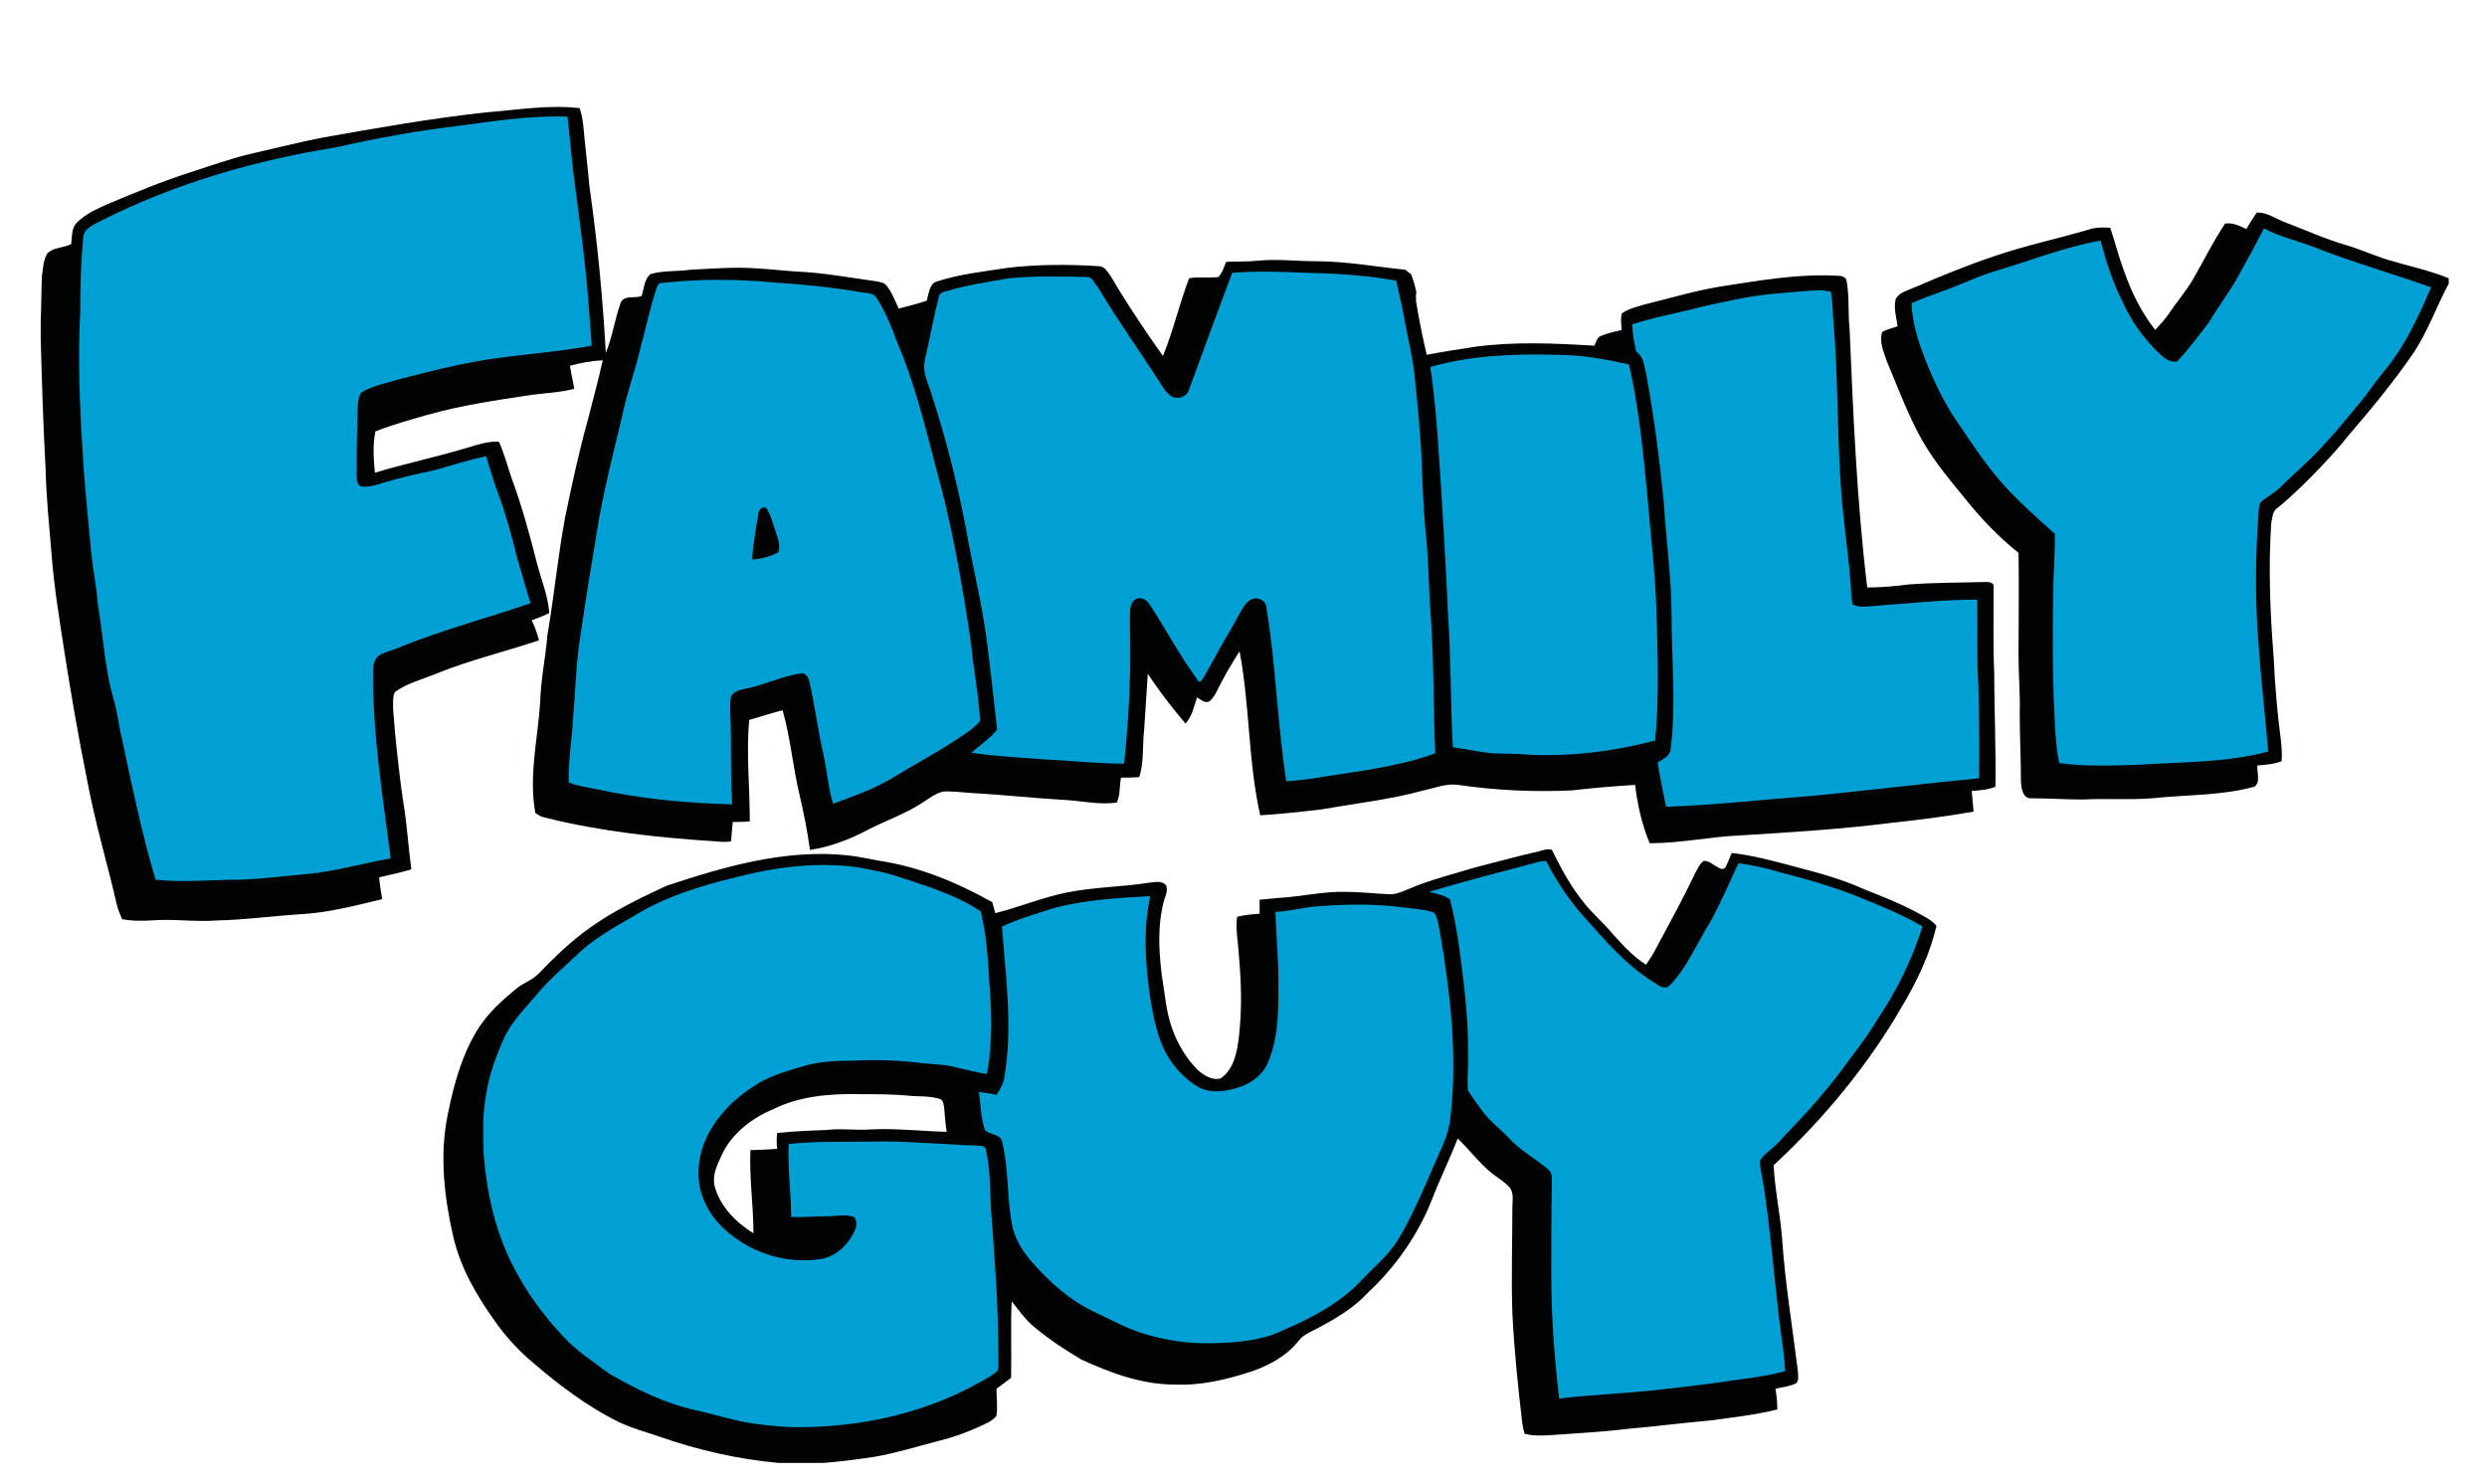
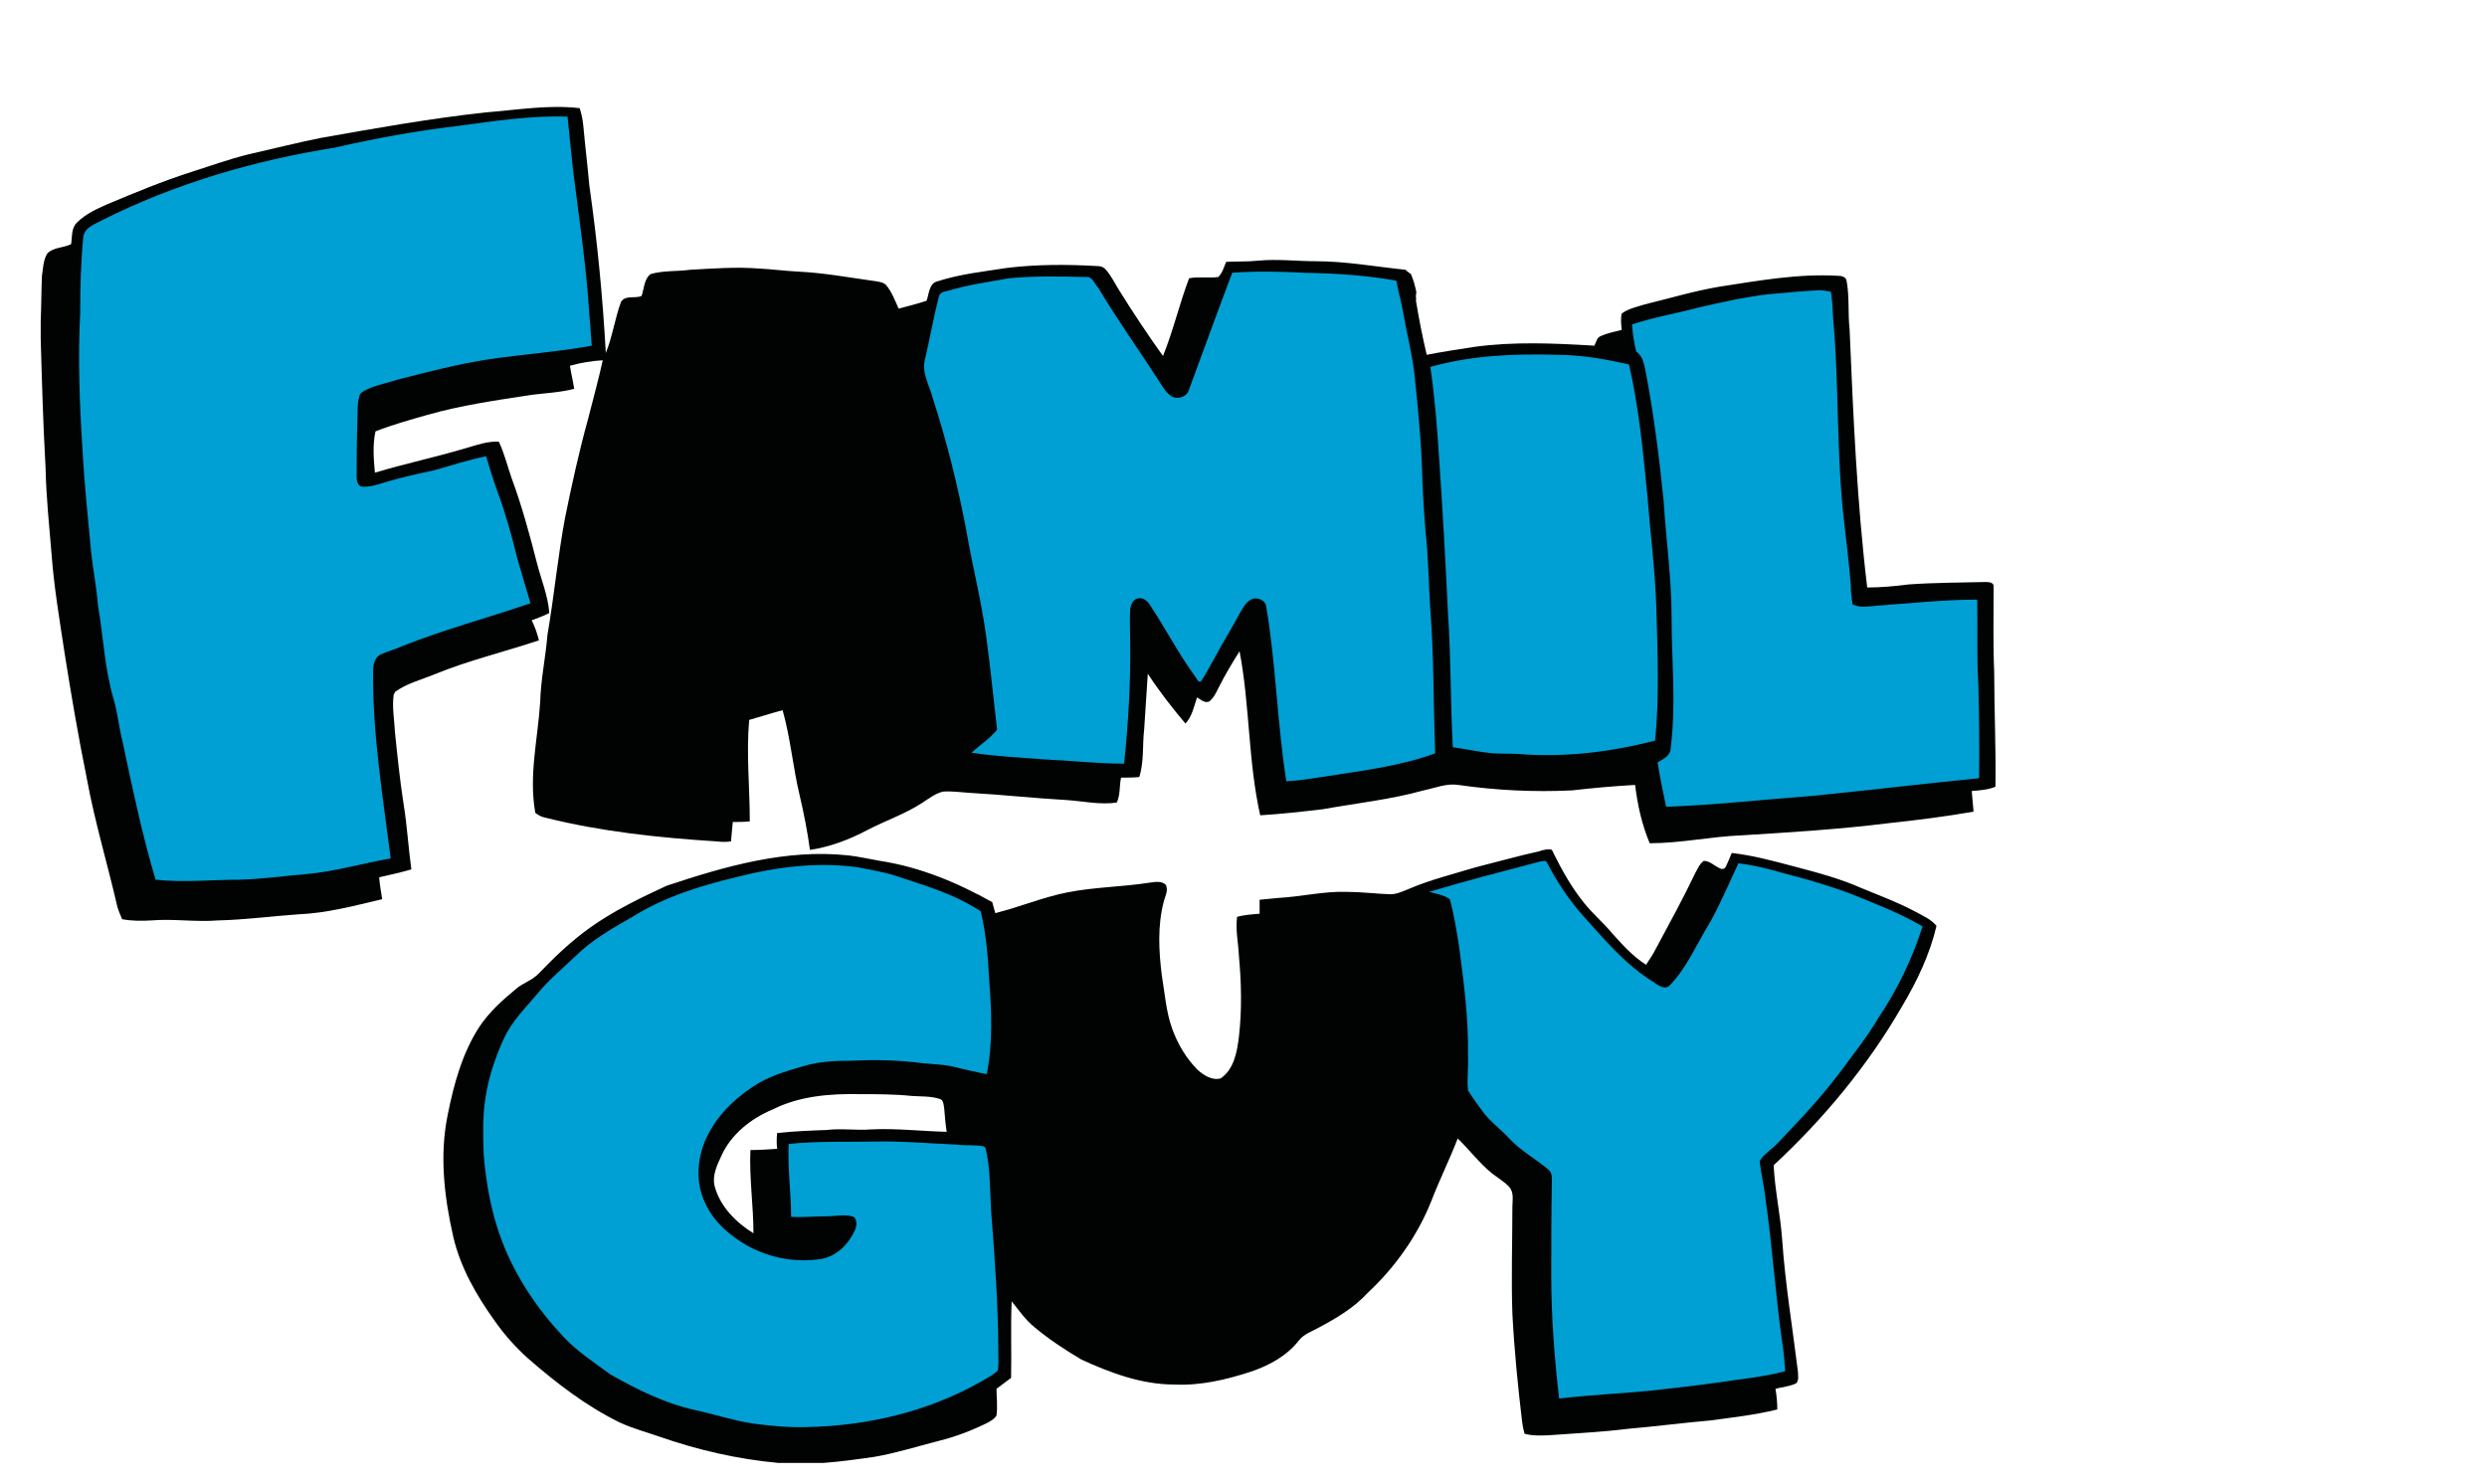
<svg xmlns="http://www.w3.org/2000/svg" version="1.1" id="Layer_1" x="0px" y="0px" viewBox="0 0 409.3 244.3" style="enable-background:new 0 0 409.3 244.3;" xml:space="preserve">
  <style type="text/css">
	.st0{fill:#010303;}
	.st1{fill:#00A0D4;}
</style>
  <path class="st0" d="M328.2,110.7c-0.2-4.7-0.1-9.4-0.1-14.1c0.1-0.8-0.9-0.8-1.4-0.8c-4.2,0.1-8.4,0.1-12.6,0.4  c-2.3,0.3-4.6,0.5-6.8,0.5c-1.7-14.1-2.3-28.3-2.9-42.5c-0.3-2.7,0-5.4-0.5-8c-0.1-0.6-0.8-0.8-1.3-0.8c-6.6-0.4-13.2,0.8-19.7,1.8  c-4.1,0.7-8.1,1.9-12.2,2.9c-1.3,0.4-2.7,0.7-3.8,1.5c-0.2,0.9-0.1,1.8,0,2.7c-1.1,0.3-2.3,0.5-3.4,1c-0.7,0.2-0.8,1-1.1,1.6  c-6.6-0.4-13.3-0.7-19.8,0.2c-2.6,0.4-5.2,0.8-7.8,1.3c-0.7-3-1.3-6-1.8-9.1c0,0,0.1,0.1,0.1,0.1c-0.1-0.4-0.1-0.8,0-1.3  c-0.2-1-0.5-2.1-0.9-3c-0.3-0.2-0.6-0.4-0.9-0.7c-4.9-0.5-9.8-1.4-14.7-1.4c-3.2,0-6.3-0.4-9.5-0.1c-1.8,0.2-3.5,0.1-5.3,0.2  c-0.4,0.9-0.6,1.8-1.3,2.5c-1.6,0.2-3.2-0.1-4.8,0.2c-1.6,4.2-2.6,8.6-4.3,12.8c-2.5-3.5-4.9-7.1-7.2-10.8c-0.7-1.1-1.3-2.4-2.2-3.4  c-0.3-0.4-0.8-0.6-1.3-0.6c-5-0.3-10.1-0.3-15,0.3c-3.8,0.6-7.7,1-11.4,2.2c-1.4,0.3-1.4,2.1-1.8,3.2c-1.5,0.5-3.1,0.9-4.6,1.3  c-0.6-1.3-1.1-2.7-2-3.8c-0.4-0.5-1.1-0.6-1.7-0.7c-4.3-0.6-8.6-1.4-12.9-1.6c-2.1-0.1-4.3-0.4-6.4-0.5c-3.8-0.3-7.5,0-11.3,0.2  c-2.1,0.3-4.4,0.1-6.5,0.7c-1.1,0.8-1.1,2.4-1.5,3.6c-1,0.5-2.7-0.2-3.4,1c-1,2.7-1.4,5.7-2.5,8.4c-0.5-9.2-1.4-18.4-2.7-27.5  c-0.3-3.3-0.7-6.6-1-9.9c-0.1-1-0.3-2-0.6-2.9c-5.2-0.6-10.3,0.3-15.5,0.7c-9.1,1-18.1,2.6-27.1,4.2c-4,0.8-7.9,1.8-11.9,2.7  c-3.2,0.8-6.3,1.9-9.4,2.9c-4.7,1.5-9.3,3.4-13.8,5.3c-1.8,0.8-3.6,1.6-5,3c-1,0.9-0.8,2.4-1,3.6c-1.3,0.6-2.9,0.5-3.9,1.5  c-0.7,1.1-0.7,2.5-0.9,3.7c-0.1,2.5-0.1,5-0.2,7.5v2.9c0.2,7.1,0.4,14.1,0.8,21.2c0.1,4.8,0.6,9.6,1,14.4c0.4,5.3,1.3,10.6,2.1,15.9  c1.1,7,2.3,14,3.7,20.9c1.3,7.1,3.4,14,5,21c0.2,0.7,0.5,1.4,0.8,2.1c1.6,0.3,3.2,0.3,4.8,0.2c3.7-0.3,7.3,0.3,11,0  c4.4-0.1,8.8-0.7,13.2-1c4.7-0.2,9.2-1.4,13.8-2.5c-0.2-1.2-0.4-2.4-0.5-3.6c1.8-0.4,3.6-0.8,5.3-1.3c-0.5-3.6-0.7-7.3-1.3-10.9  c-0.6-3.9-1-7.8-1.4-11.7c-0.1-2.1-0.5-4.1-0.2-6.2c0.1-0.1,0.2-0.3,0.2-0.4c1.9-1.4,4.3-2,6.5-2.9c5.6-2.3,11.5-3.7,17.2-5.6  c-0.3-1.2-0.7-2.3-1.2-3.3c1-0.4,2-0.7,2.9-1.2c-0.2-2.8-1.3-5.4-2-8.1c-1.2-4.7-2.5-9.5-4.2-14.1c-0.7-2-1.2-4.1-2.1-6  c-1.8-0.1-3.5,0.5-5.2,1c-5,1.5-10.2,2.6-15.2,4.1c-0.2-2.2-0.4-4.6,0.1-6.8c2.8-1.1,5.7-1.9,8.5-2.7c5.6-1.6,11.3-2.4,17.1-3.3  c2.4-0.3,4.8-0.4,7.1-1c-0.2-1.3-0.5-2.5-0.7-3.8c1.8-0.5,3.6-0.8,5.4-0.9c-0.7,3.2-1.6,6.4-2.4,9.6c-1.5,5.4-2.7,10.9-3.8,16.3  c-1.2,6.4-1.8,12.9-2.9,19.3c-0.3,3.7-1.1,7.3-1.2,11.1c-0.4,6.1-1.9,12.1-0.8,18.2c0.5,0.4,1.1,0.7,1.7,0.8  c9.2,2.3,18.7,3.3,28.2,3.9c0.8,0.1,1.5,0.1,2.3,0c0.1-1.1,0.2-2.1,0.3-3.2c0.9,0,1.9,0,2.8-0.1c0-5.6-0.6-11.2-0.1-16.7  c1.8-0.5,3.6-1.1,5.5-1.6c1.3,4.6,1.7,9.4,2.8,14c0.7,3,1.3,6,1.7,9c3.3-0.5,6.5-1.7,9.5-3.3c2.9-1.5,6.1-2.6,8.9-4.4  c1.1-0.7,2.2-1.6,3.5-1.9c1.4-0.1,2.9,0.1,4.3,0.2c5.4,0.3,10.8,0.9,16.2,1.2c2.7,0.2,5.4,0.8,8.1,0.4c0.6-1.3,0.4-2.7,0.7-4.1  c1,0,2,0,3-0.1c0.8-2.5,0.5-5.2,0.8-7.8c0.2-3.1,0.4-6.2,0.6-9.2c1.9,2.9,4,5.6,6.2,8.2c1.1-1.2,1.4-2.8,1.9-4.3  c0.6,0.3,1.3,1.1,2.1,0.6c0.7-0.6,1.1-1.5,1.5-2.3c1-2,2.2-4,3.4-5.9c1.7,8.9,1.4,18.1,3.4,27c3.4-0.2,6.9-0.6,10.3-1  c5.6-1,11.2-1.6,16.6-3.1c1.9-0.4,3.8-1.2,5.7-0.9c6.2,0.9,12.5,1.2,18.7,0.9c3.5-0.4,6.9-0.7,10.4-0.9c0.4,3.3,1.1,6.5,2.4,9.6  c5.1,0,10.1-1.1,15.1-1.3c8.1-0.5,16.2-1,24.2-2c4.7-0.5,9.4-1.1,14-1.9c-0.1-1.1-0.2-2.2-0.3-3.4c1.3-0.1,2.7-0.2,3.9-0.7  C328.5,123,328.2,116.8,328.2,110.7z" />
  <path class="st1" d="M75.6,20.7c5.9-0.8,11.8-1.7,17.8-1.5c0.3,2.9,0.6,5.8,0.9,8.7c1,8,2.2,15.9,2.7,24c0.2,1.7,0.2,3.3,0.4,5  c-5.5,1-11.1,1.4-16.7,2.2c-5.2,0.8-10.3,2.1-15.3,3.4c-1.8,0.6-3.7,0.9-5.4,1.8c-0.3,0.2-0.6,0.3-0.8,0.7c-0.5,1.6-0.3,3.3-0.4,5  c-0.1,2.9-0.1,5.7-0.1,8.6c0,0.6,0.2,1.3,0.8,1.5c1.3,0.1,2.6-0.3,3.8-0.7c2.7-0.8,5.4-1.4,8.2-2c2.8-0.8,5.6-1.7,8.5-2.3  c0.6,2,1.2,4,1.9,5.9c1.3,3.5,2.3,7.1,3.2,10.8c0.7,2.5,1.5,5,2.2,7.5c-7,2.4-14.2,4.3-21.2,7.1c-1.1,0.5-2.3,0.8-3.4,1.3  c-1.1,0.5-1.3,1.8-1.3,2.8c-0.1,10.3,1.6,20.6,2.9,30.8c-4.7,0.8-9.3,2.2-14.1,2.6c-3.6,0.3-7.1,0.8-10.7,0.9c-4.6,0-9.3,0.5-13.9,0  c-2.2-7.4-3.8-15-5.4-22.6c-0.6-2.3-0.8-4.7-1.5-7.1c-1.5-5.1-1.7-10.4-2.6-15.6c-0.2-2.9-0.8-5.7-1.1-8.6c-0.5-5.5-1.1-11-1.4-16.5  c-0.5-7.7-0.8-15.3-0.4-23c0-4.1,0.1-8.2,0.5-12.3c0.1-1.6,1.9-2.2,3-2.8c12.1-6.1,25.2-9.9,38.4-12C62.1,22.7,68.8,21.5,75.6,20.7  L75.6,20.7z" />
-   <path class="st0" d="M369.7,37.7c0.5-0.9,1.1-1.8,1.7-2.7c1.8-0.1,3.2,1.1,4.7,1.6c3.4,1.3,6.7,2.8,10.2,3.8  c2.3,0.7,4.5,1.7,6.8,2.4c3.3,1,6.7,1.7,9.9,3v0.9c-2,3.7-3.4,7.8-5.8,11.4c-3.3,4.8-7,9.3-10.8,13.7c-1.4,1.8-2.9,3.4-4.4,5  c-2.3,2.4-4.7,4.8-7.3,6.9c-0.7,0.5-0.7,1.5-0.9,2.3c-0.5,7.4-0.2,14.9,0.4,22.3c0.2,4.6,0.6,9.2,1.2,13.7c0.1,1.1,0.2,2.2,0.1,3.3  c-1.3,0.5-2.7,0.6-4,0.7c-0.1,1.1,0.6,2.8-0.5,3.5c-5.5,1.5-11.2,1.3-16.8,1.9c-3.8,0.3-7.6,0-11.4,0.2c-2.9,0-5.7-0.2-8.6-0.2  c-1.3,0-1.5-1.6-1.6-2.6c0-3.8-0.2-7.6-0.2-11.3c0.1-3.2-0.2-6.3-0.2-9.5c0-5.7,0.1-11.4,0-17c-3.4-2.7-6.4-5.9-9.1-9.3  c-2.8-3.4-5.6-6.8-7.6-10.8c-1.9-3.7-3.4-7.7-5-11.5c-0.5-1.5-1.3-3.3-0.7-4.8c0.8-0.4,1.7-0.6,2.5-0.9c-0.2-1.5-0.7-3-0.3-4.5  c0.6-1.1,2-1.4,3.1-1.9c4.4-1.9,8.8-3.7,13.3-5.2c5-1.7,10.2-2.8,15.3-4.3c1.2-0.4,2.4-0.4,3.6-0.3c0.8,2.4,1.4,4.8,2.3,7.2  c1.2,3.4,2.8,6.7,5.1,9.6c0.8-0.9,1.7-1.8,2.4-2.9c1.2-1.8,2.7-3.5,3.8-5.4c1.8-3.1,3.3-6.2,5.3-9.2  C367.5,36.6,368.6,37.2,369.7,37.7L369.7,37.7z" />
-   <path class="st1" d="M368.5,45.2c1.4-2.5,2.8-5.1,4.1-7.6c2.6,1.4,5.5,2,8.3,3.1c6.3,2.5,12.8,4.3,19.2,6.6c-2.1,4.9-4.4,9.9-7.9,14  c-1.4,1.7-2.6,3.6-4,5.2c-2,2.4-3.9,4.8-6.1,7.1c-2.1,2.3-4.6,4.4-6.8,6.6c-0.8,0.8-1.9,1.4-2.8,2.1c-0.8,0.4-0.7,1.4-0.8,2.1  c-0.5,7.1-0.6,14.3,0,21.5c0.4,6,1.1,11.9,1.6,17.8c-7.1,1.9-14.4,1.7-21.7,2.2c-4.2,0.1-8.5,0.3-12.7-0.3  c-0.7-3.4-0.7-6.8-0.9-10.2c-0.2-5.7-0.2-11.4-0.1-17.1c0-3.5,0.3-7,0.3-10.4c-3.1-2.8-6.2-5.5-8.9-8.6c-2.8-3.2-5.1-6.8-7.5-10.3  c-2.1-3.2-3.7-6.6-5.1-10.2c-1.1-2.9-2-5.8-2.1-8.9c1.6-0.7,3.2-1.3,4.9-1.9c2.9-1,5.7-2.4,8.6-3.3c5.8-1.7,11.5-4,17.6-5.1  c0.9,3.4,2,6.9,3.6,10c1.5,3.4,3.7,6.4,6.4,8.9c0.7,0.6,1.6,1.2,2.6,1c1.9-2,3.5-4.2,5.2-6.4C365.1,50.4,367,48,368.5,45.2z" />
  <g>
    <path class="st1" d="M202.8,44.9c4-0.3,8-0.2,11.9,0c5.1,0.1,10.1,0.4,15.1,1.3c0.3,1.7,0.8,3.4,1.1,5.1c0.6,3.5,1.5,6.9,1.9,10.4   c0.5,4.9,1,9.8,1.2,14.6c0.1,3.7,0.3,7.4,0.6,11.1c0.5,4.3,0.5,8.6,0.8,12.9c0.6,7.9,0.5,15.8,0.8,23.7c-6,2.2-12.4,2.9-18.7,3.9   c-1.9,0.3-3.8,0.6-5.8,0.7c-1.5-9.5-1.7-19.2-3.3-28.7c-0.1-1.2-1.7-1.8-2.7-1.1c-0.8,0.5-1.2,1.4-1.7,2.2   c-1.3,2.5-2.8,4.8-4.1,7.3c-0.8,1.3-1.4,2.7-2.3,3.9c-0.4,0.1-0.6-0.4-0.8-0.7c-2.8-3.8-5-8.1-7.6-12c-0.4-0.6-1.1-1.2-1.9-1   c-0.8,0.1-1.2,1-1.3,1.8c-0.1,1.8,0,3.5,0,5.3c0.1,6.7-0.3,13.4-1,20.1c-4.4,0-8.7-0.5-13.1-0.7c-4-0.3-8-0.5-12-1.1   c1.4-1.3,3-2.3,4.2-3.8c-0.6-5.1-1.1-10.3-1.8-15.4c-0.8-5.9-2.3-11.7-3.3-17.6c-1.4-7.3-3.2-14.5-5.5-21.6c-0.5-2-1.8-4-1.3-6.2   c0.8-3.4,1.4-6.9,2.3-10.4c0.1-0.7,0.8-0.9,1.4-1c3.3-1,6.8-1.5,10.2-2.1c4.2-0.4,8.5-0.3,12.7-0.2c1-0.1,1.3,1.1,1.9,1.7   c3.1,5.2,6.6,10.1,9.9,15.2c0.6,0.9,1.1,1.9,2,2.6c1,0.8,2.8,0.3,3.1-1C198.1,57.6,200.4,51.2,202.8,44.9L202.8,44.9z" />
-     <path class="st1" d="M108.7,46.6c6.2-0.7,12.5-0.7,18.7-0.1c4.8,0.3,9.6,0.8,14.3,1.6c0.9,0.2,2.1,0,2.6,1c1.4,2.2,2.4,4.6,3.3,7.1   c3,7,4.8,14.5,6.7,21.8c1.9,6.8,3.2,13.7,4.4,20.7c0.5,3.3,1.1,6.6,1.4,9.9c0.5,3.4,1,6.7,1.2,10.1c-1.3,1.5-3,2.4-4.6,3.5   c-3.1,2-6.3,3.7-9.4,5.6c-3.2,2-6.7,3.2-10.2,4.5c-0.8-2.7-1-5.5-1.6-8.2c-0.9-3.9-1.4-8-2.3-11.9c-0.1-0.6-0.5-1.2-1.1-1.4   c-3.3,0.4-6.3,2-9.6,2.6c-0.9,0.2-1.9,0.5-2.2,1.3c-0.2,1-0.1,2-0.1,2.9c0.2,4.9,0,9.9,0.3,14.8c-7.5-0.2-15-0.9-22.3-2.5   c-1.5-0.3-3.1-0.5-4.6-1.1c-0.1-3.5,0.5-6.9,0.7-10.3c0.4-4.8,0.5-9.6,1.3-14.4c0.8-5.5,1.7-10.9,2.6-16.4c1-6.3,2.6-12.6,4.1-18.8   c0.8-4.1,2.3-8,3.2-12c0.9-3.2,1.5-6.4,2.6-9.6C108.2,47.2,108.3,46.6,108.7,46.6L108.7,46.6z" />
    <path class="st1" d="M291.4,48.4c2.5-0.2,5.1-0.5,7.6-0.6c0.8-0.1,1.6,0.1,2.3,0.2c0.3,1.5,0.3,3,0.4,4.5c1,11.1,0.5,22.3,1.8,33.4   c0.4,3.5,0.8,6.9,1.1,10.4c0,1.1,0.1,2.1,0.3,3.2c1.3,0.6,2.7,0.3,4,0.2c5.5-0.4,11-1,16.5-1c0.1,4.7-0.1,9.5,0.2,14.2   c0.1,5.1,0.2,10.1,0.1,15.2c-9.2,0.9-18.3,2-27.4,2.9c-8,0.6-16,1.5-24.1,1.8c-0.5-2.4-1-4.8-1.4-7.3c0.8-0.5,1.8-0.9,2.1-1.9   c1-7.4,0.2-14.8,0.2-22.1c0-6.3-0.9-12.6-1.3-19c-0.7-7-1.6-14.1-2.9-21c-0.3-1.3-0.4-2.8-1.6-3.6c-0.4-1.5-0.6-3-0.7-4.5   c3.6-1.2,7.3-1.8,11-2.8C283.6,49.7,287.5,48.8,291.4,48.4L291.4,48.4z" />
    <path class="st1" d="M235.4,60.4c6.7-1.9,13.8-2.2,20.7-2c4.1,0,8.1,0.7,12,1.6c1.6,7,2.3,14.2,3,21.4c0.5,6.3,1.3,12.5,1.5,18.8   c0.2,7.2,0.5,14.5-0.2,21.7c-6.9,1.8-14.1,2.7-21.2,2.3c-1.8-0.2-3.7-0.1-5.5-0.2c-2.2-0.2-4.4-0.7-6.6-1   c-0.4-7.4-0.3-14.8-0.8-22.1c-0.4-8.7-0.9-17.4-1.5-26.1C236.5,70,236.1,65.2,235.4,60.4L235.4,60.4z" />
  </g>
  <path class="st0" d="M124.8,84.6c0-0.6,0.6-1.3,1.3-1c0.7,1,1,2.3,1.4,3.5c0.4,1.2,1,2.5,0.6,3.8c-1.3,0.7-2.8,1.1-4.3,1.2  C123.9,89.6,124.4,87.1,124.8,84.6L124.8,84.6z" />
  <path class="st0" d="M255.1,139.8c-0.6,0-1.2,0.1-1.7,0.3c-3.6,0.8-7.1,1.8-10.7,2.7c-3.6,1.1-7.3,2-10.8,3.5c-1,0.4-2,0.9-3.1,0.9  c-2.5-0.1-4.9-0.4-7.3-0.4c-3.7-0.1-7.4,0.8-11.1,1c-1.1,0.1-2.1,0.2-3.1,0.3c0,0.8,0,1.5,0,2.3c-1.3,0.1-2.5,0.2-3.7,0.5  c-0.3,2.2,0.2,4.3,0.3,6.5c0.4,4.4,0.5,8.8,0,13.2c-0.3,2.5-0.8,5.4-3,6.9c-1.4,0.4-2.8-0.5-3.8-1.4c-1.9-1.9-3.3-4.3-4.2-6.8  c-1-2.8-1.2-5.8-1.7-8.8c-0.5-4-0.7-8.1,0.3-12c0.2-0.9,0.8-1.8,0.4-2.8c-0.7-0.8-1.9-0.5-2.8-0.4c-4.5,0.7-9,0.7-13.5,1.6  c-4,0.8-7.8,2.4-11.8,3.4c-0.2-0.6-0.3-1.2-0.5-1.8c-5.7-3.2-11.9-5.8-18.5-6.8c-1.7-0.3-3.4-0.7-5.2-0.9c-10.2-1.1-20.3,1.8-29.9,5  c-4.3,2-8.7,4.1-12.6,6.9c-3.1,2.2-5.8,4.8-8.4,7.5c-1.1,1.2-2.7,1.6-3.8,2.6c-2.2,1.8-4.4,3.8-6,6.2c-2.8,4.3-4.2,9.4-5.2,14.4  c-1.4,6.7-0.6,13.6,0.9,20.2c1.2,5.1,3.8,9.6,6.8,13.8c1.6,2.3,3.5,4.4,5.5,6.2c4.6,4,9.5,7.8,15,10.5c2.1,1,4.4,1.6,6.7,2.4  c6.3,2.2,12.9,3.7,19.5,4.3h7.4c2.8-0.2,5.6-0.6,8.4-1c3.5-0.6,7-1.7,10.5-2.6c2.9-0.7,5.7-1.8,8.3-3.1c0.5-0.3,1-0.6,1.3-1.1  c0.2-1.5,0-3,0-4.4c0.8-0.6,1.6-1.2,2.4-1.8c0.1-4.2-0.1-8.4,0.1-12.6c1.2,1.5,2.3,3.1,3.8,4.3c2.4,2,5,3.7,7.7,5.3  c4.8,2.2,9.9,4.1,15.3,4.1c4.3,0.2,8.5-0.8,12.5-2.1c3-1,6-2.6,8-5.2c0.8-1,2-1.4,3.1-2c3-1.6,5.9-3.3,8.2-5.8  c4.5-4.2,8.2-9.4,10.5-15.2c1.3-3.4,3-6.8,4.3-10.2c1.9,1.8,3.5,4,5.6,5.7c1,0.8,2.1,1.4,2.9,2.3c0.8,0.9,0.5,2.2,0.5,3.3  c0,5.8-0.2,11.7,0,17.5c0.3,5.9,0.9,11.9,1.6,17.8c0.1,0.7,0.2,1.3,0.4,2c1.5,0.4,3.1,0.3,4.7,0.2c4.1-0.3,8.2-0.5,12.2-1  c4.6-0.4,9.2-1,13.8-1.4c3.6-0.5,7.3-0.9,10.9-1.8c0-1.1-0.1-2.2-0.3-3.4c1.1-0.3,2.4-0.4,3.4-0.9c0.5-0.5,0.3-1.3,0.3-1.9  c-0.9-7.3-2.1-14.5-2.6-21.8c-0.3-4.1-1.2-8.1-1.4-12.2c8.2-7.6,15.5-16.4,21.1-26.1c2.5-4.2,4.6-8.6,5.7-13.3  c-0.9-1.1-2.3-1.7-3.6-2.4c-2.8-1.5-5.8-2.6-8.7-3.8c-3.6-1.6-7.4-2.6-11.2-3.6c-3.4-0.9-6.7-1.8-10.2-2.2c-0.3,0.7-0.6,1.5-1,2.3  c-0.2,0.4-0.7,0.4-1,0.2c-0.9-0.4-1.6-1.2-2.6-1.2c-0.7,0.5-1,1.3-1.4,2c-2,4.2-4.2,8.2-6.4,12.3c-0.5,1-1.1,1.9-1.7,2.8  c-2.2-1.4-3.9-3.3-5.6-5.2c-1.5-1.8-3.3-3.3-4.7-5.1c-2-2.5-3.5-5.2-4.9-8C255.5,139.9,255.3,139.8,255.1,139.8L255.1,139.8z   M141.5,180.1c2.9,0,5.7,0,8.6,0.3c1.5,0.1,3.1,0,4.6,0.5c0.6,0.2,0.6,1,0.7,1.6c0.1,1.3,0.2,2.5,0.4,3.8c-4.1-0.1-8.3-0.6-12.4-0.4  c-2.4,0.2-4.9-0.2-7.4,0.1c-2.7,0.1-5.4,0.2-8.1,0.5c-0.1,0.9-0.1,1.7,0,2.6c-1.5,0.1-3,0.2-4.4,0.2c-0.2,4.6,0.5,9.1,0.5,13.7  c-2.9-1.8-5.5-4.4-6.4-7.8c-0.4-1.7,0.4-3.4,1.1-4.9c1.6-3.6,4.9-6.2,8.5-7.7C131.6,180.4,136.6,180,141.5,180.1L141.5,180.1z" />
  <path class="st1" d="M253.5,141.8c0.4,0,0.9-0.3,1.1,0.2c1.6,3.1,3.6,6.1,5.9,8.7c3.6,4,7.1,8.2,11.7,11c0.7,0.5,1.8,1.3,2.6,0.5  c2.9-3,4.5-7,6.7-10.5c1.7-3.1,3.1-6.4,4.6-9.6c2.5,0.3,4.9,0.9,7.3,1.6c3.9,1,7.7,2.1,11.4,3.5c3.9,1.6,7.9,3.1,11.6,5.3  c-1.7,5.4-4.2,10.5-7.3,15.1c-1.8,3.1-4.1,5.9-6.2,8.8c-2.5,3.3-5.3,6.5-8.2,9.5c-1.1,1.1-2.1,2.4-3.4,3.4c-0.6,0.6-1.4,1.1-1.7,1.9  c0.2,1.9,0.7,3.8,0.9,5.7c1.2,8.2,1.7,16.5,2.9,24.7c0.2,1.4,0.3,2.7,0.4,4.1c-3.7,1-7.5,1.3-11.3,1.9c-3.6,0.5-7.2,0.9-10.8,1.3  c-5,0.5-10,0.7-15.1,1.3c-0.8-6.8-1.3-13.6-1.3-20.4c0-5,0-10,0.1-15c0-0.8,0.1-1.8-0.6-2.3c-2.1-1.8-4.6-3.1-6.5-5.2  c-1.4-1.5-3.2-2.8-4.4-4.5c-0.8-1.1-1.6-2.2-2.3-3.3c-0.2-1.9,0.1-3.9,0-5.8c0.1-6.1-0.7-12.1-1.5-18.1c-0.4-2.5-0.8-5.1-1.5-7.6  c-1-0.7-2.3-0.9-3.4-1.2C241.2,145,247.4,143.4,253.5,141.8L253.5,141.8z" />
  <path class="st1" d="M121.1,144.4c6.6-1.7,13.6-2.6,20.3-1.6c2,0.4,3.9,0.7,5.8,1.3c4.8,1.6,9.8,3,14.2,5.9  c0.9,3.7,1.2,7.5,1.4,11.4c0.4,5.1,0.6,10.4-0.4,15.4c-1.7-0.3-3.3-0.7-5-1.1c-1.8-0.5-3.7-0.5-5.6-0.7c-3.9-0.5-7.8-0.6-11.6-0.4  c-2.7,0-5.4,0.1-8,0.9c-2.4,0.7-4.9,1.4-7.2,2.7c-3.4,2-6.5,4.8-8.4,8.4c-1.8,3.4-2.3,7.7-0.6,11.3c1.4,3.2,4.1,5.5,7.1,7.2  c3.7,2,8,2.8,12.2,2.1c2.5-0.5,4.4-2.5,5.4-4.7c0.3-0.7,0.4-1.7-0.2-2.2c-1.4-0.5-2.9-0.1-4.3-0.1c-2,0-4,0.2-6,0.1  c0-4-0.6-8-0.4-12c4.7-0.5,9.3-0.3,14-0.4c4.5-0.1,9,0.3,13.5,0.5c1.5,0.2,3.1,0,4.6,0.3c0.1,0.1,0.3,0.2,0.3,0.3  c0.8,3.3,0.7,6.7,0.9,10.1c0.6,7.9,1.2,15.7,1.2,23.6c0,1,0.1,2-0.1,2.9c-0.8,0.8-1.9,1.3-2.9,1.9c-8.7,4.9-18.6,7.2-28.5,7.4  c-3,0.1-6-0.2-9-0.6c-3.2-0.5-6.2-1.5-9.4-2.2c-5-1.1-9.6-3.4-14-5.9c-2.7-2-5.5-3.8-7.8-6.3c-4.2-4.5-7.7-9.7-9.9-15.4  c-1.8-4.6-2.7-9.6-3.1-14.5c-0.1-3.1-0.2-6.3,0.3-9.3c0.5-3.4,1.6-6.6,3-9.7c1.3-2.9,3.6-5.1,5.6-7.5c1.8-2.2,4.1-4.1,6.2-6.1  c2.7-2.7,6.1-4.6,9.4-6.5C109.4,147.6,115.3,145.8,121.1,144.4L121.1,144.4z" />
-   <path class="st1" d="M173.7,149.4c5.1-1.3,10.3-1.6,15.6-1.9c-1.2,5.5-0.8,11.2,0,16.8c0.4,2.3,0.8,4.6,1.6,6.8  c1.1,3.1,3.2,5.9,6.1,7.7c2.1,1.3,4.8,0.9,7.1,0.1c2.1-0.7,3.9-2.2,4.7-4.3c1.7-4.2,1.6-8.8,1.6-13.3c0-3.7-0.4-7.5-0.5-11.2  c1.9-0.1,3.8-0.5,5.7-0.8c5.2-0.5,10.5-0.6,15.7,0.1c1.6,0.2,3.1,0.3,4.7,0.8c0.7,0.9,0.7,2.2,1,3.3c1.7,10.1,2.9,20.3,1.7,30.5  c-0.2,2.2-1.1,4.2-2,6.2c-1.5,3.4-2.9,6.8-4.5,10c-0.9,1.7-1.7,3.4-2.9,5c-1.5,2-3.4,3.6-5.1,5.4c-3.5,3.8-8.2,6.3-12.9,8.3  c-3.6,1.8-7.8,2.1-11.8,2.2c-3.9,0.1-7.9-0.5-11.7-1.7c-2.7-0.9-5.2-2.3-7.8-3.5c-4-1.9-7.3-4.9-10.2-8.2c-1.6-1.8-2.9-4-3.3-6.4  c-0.8-4.5-0.5-9.1-1.6-13.5c-0.4-1.2-2.1-1-2.8-1.8c-0.7-2-0.7-4.2-1-6.3c0.9,0.2,1.9,0.3,2.9,0.5c0.6-0.9,1.2-1.9,1.3-3  c1.4-8.2,0.2-16.5-0.4-24.7C167.8,151.2,170.8,150.3,173.7,149.4L173.7,149.4z" />
</svg>